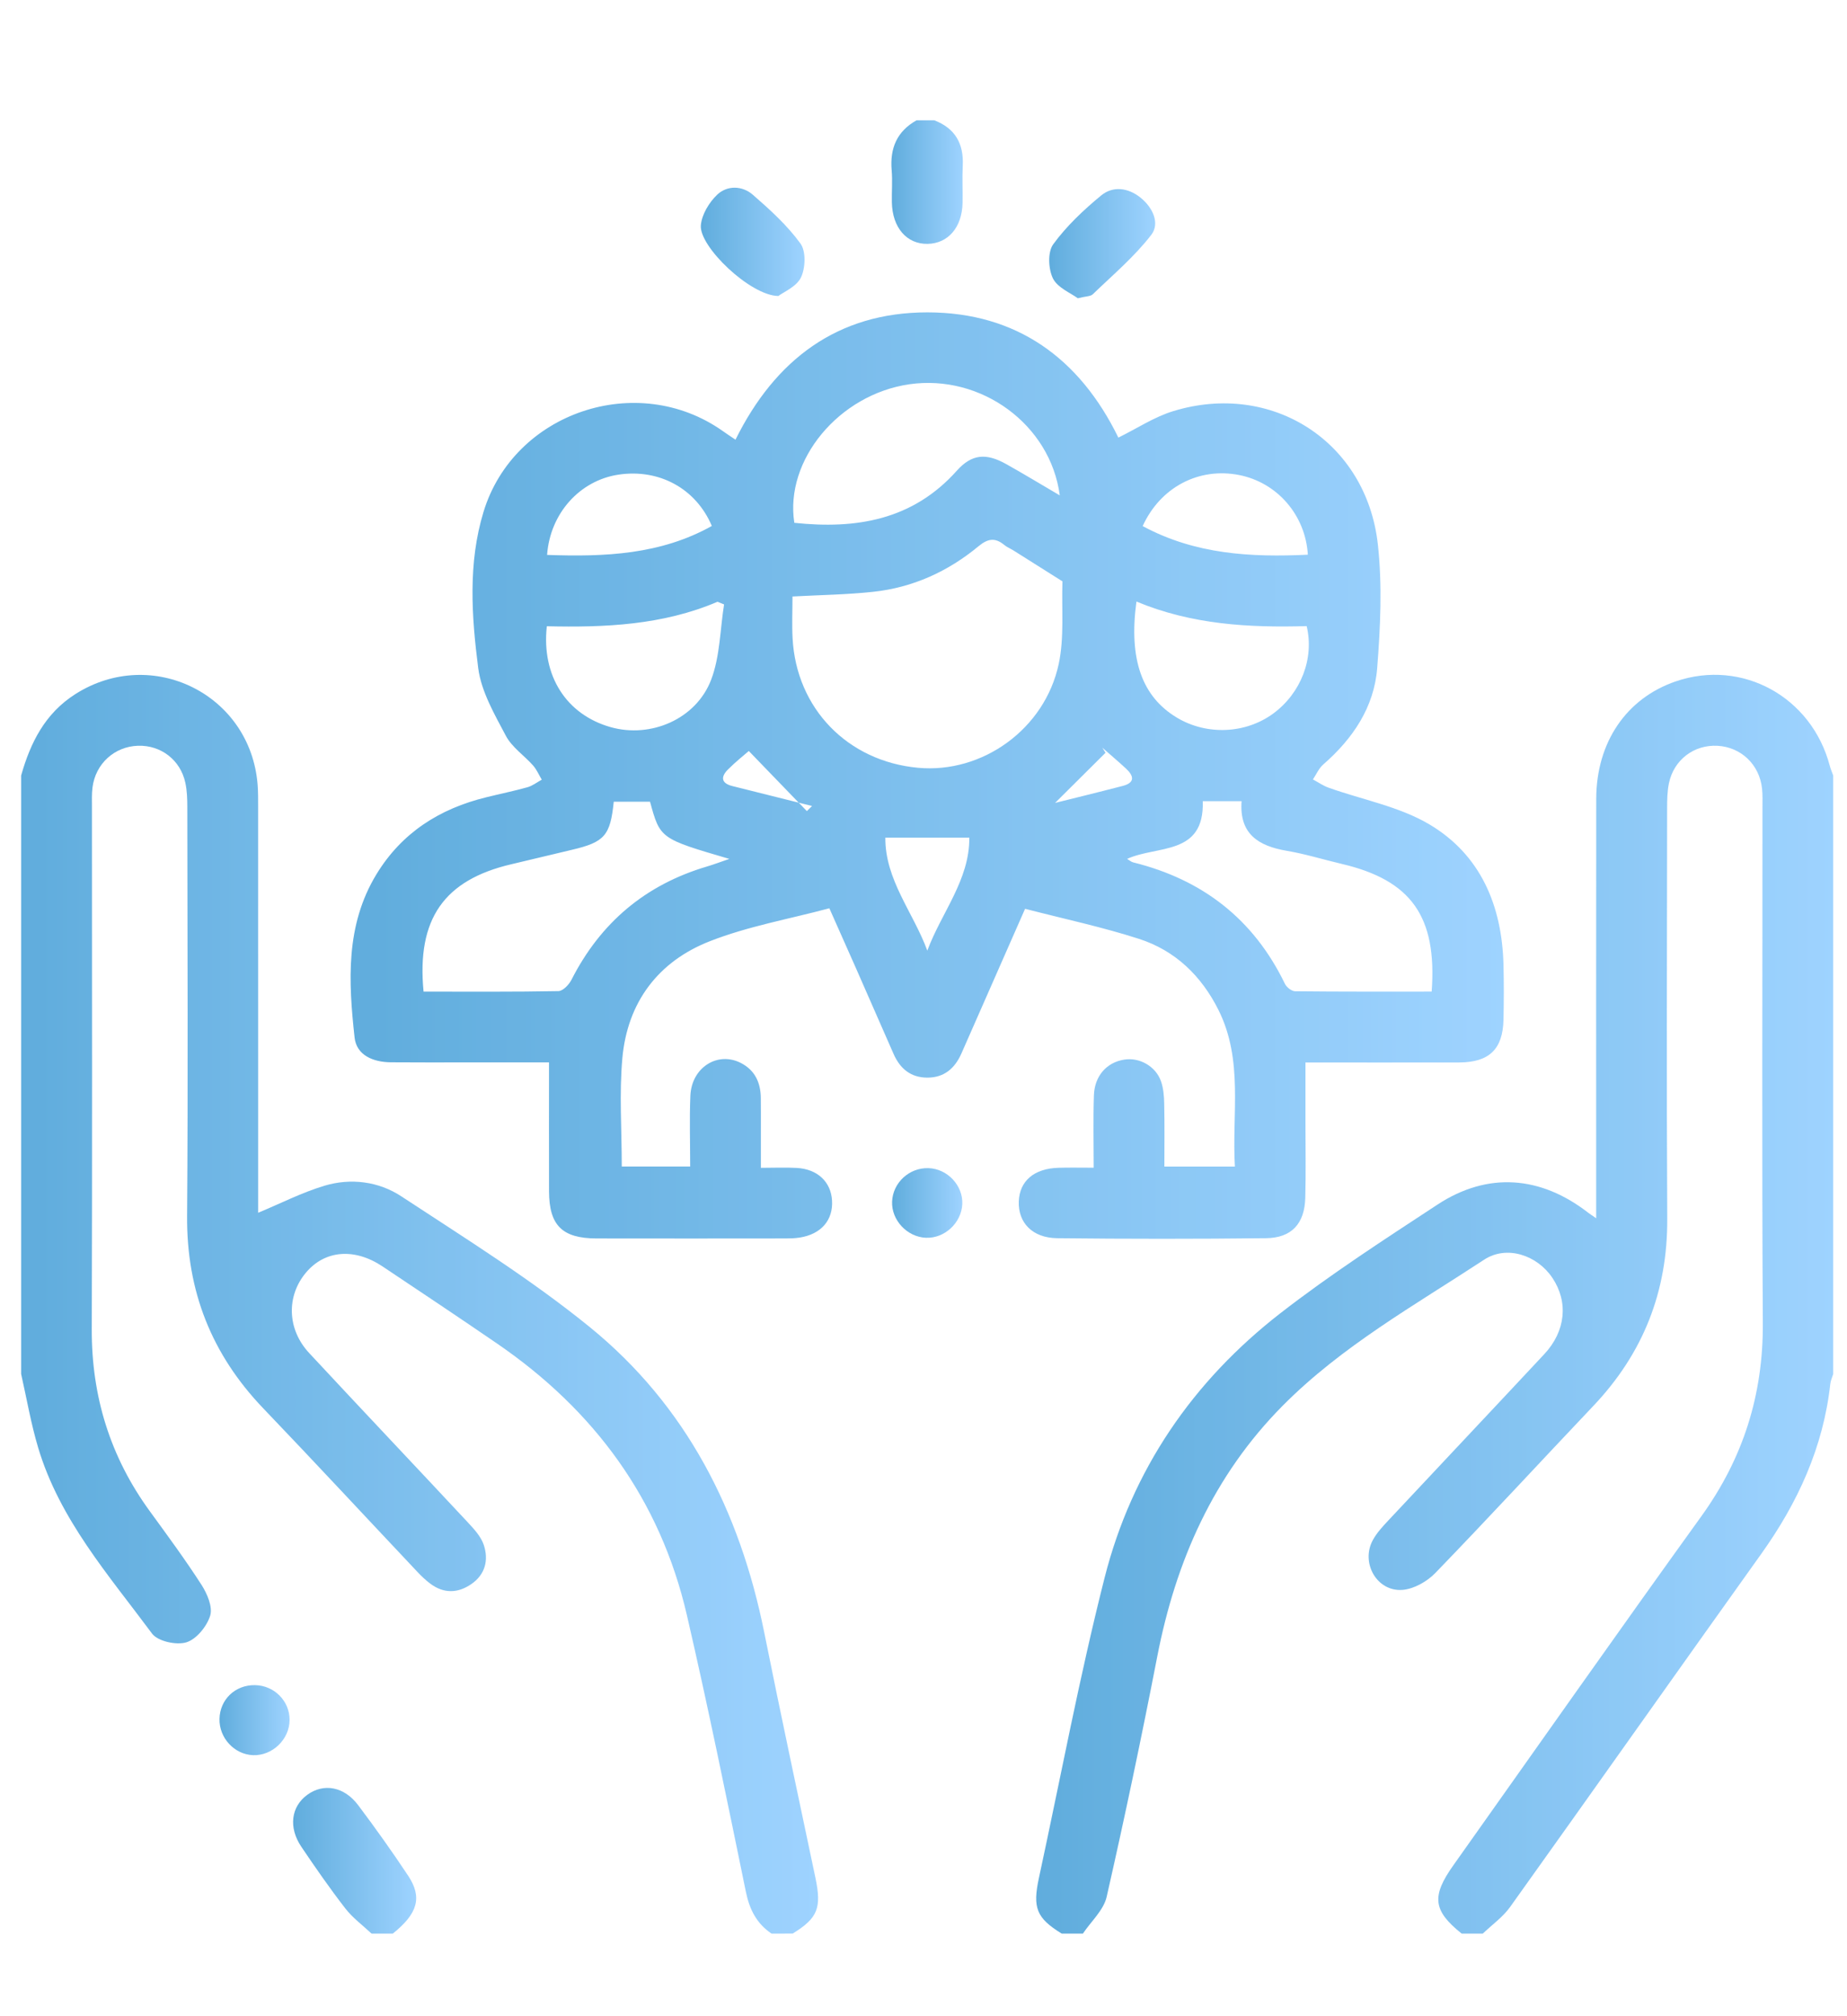
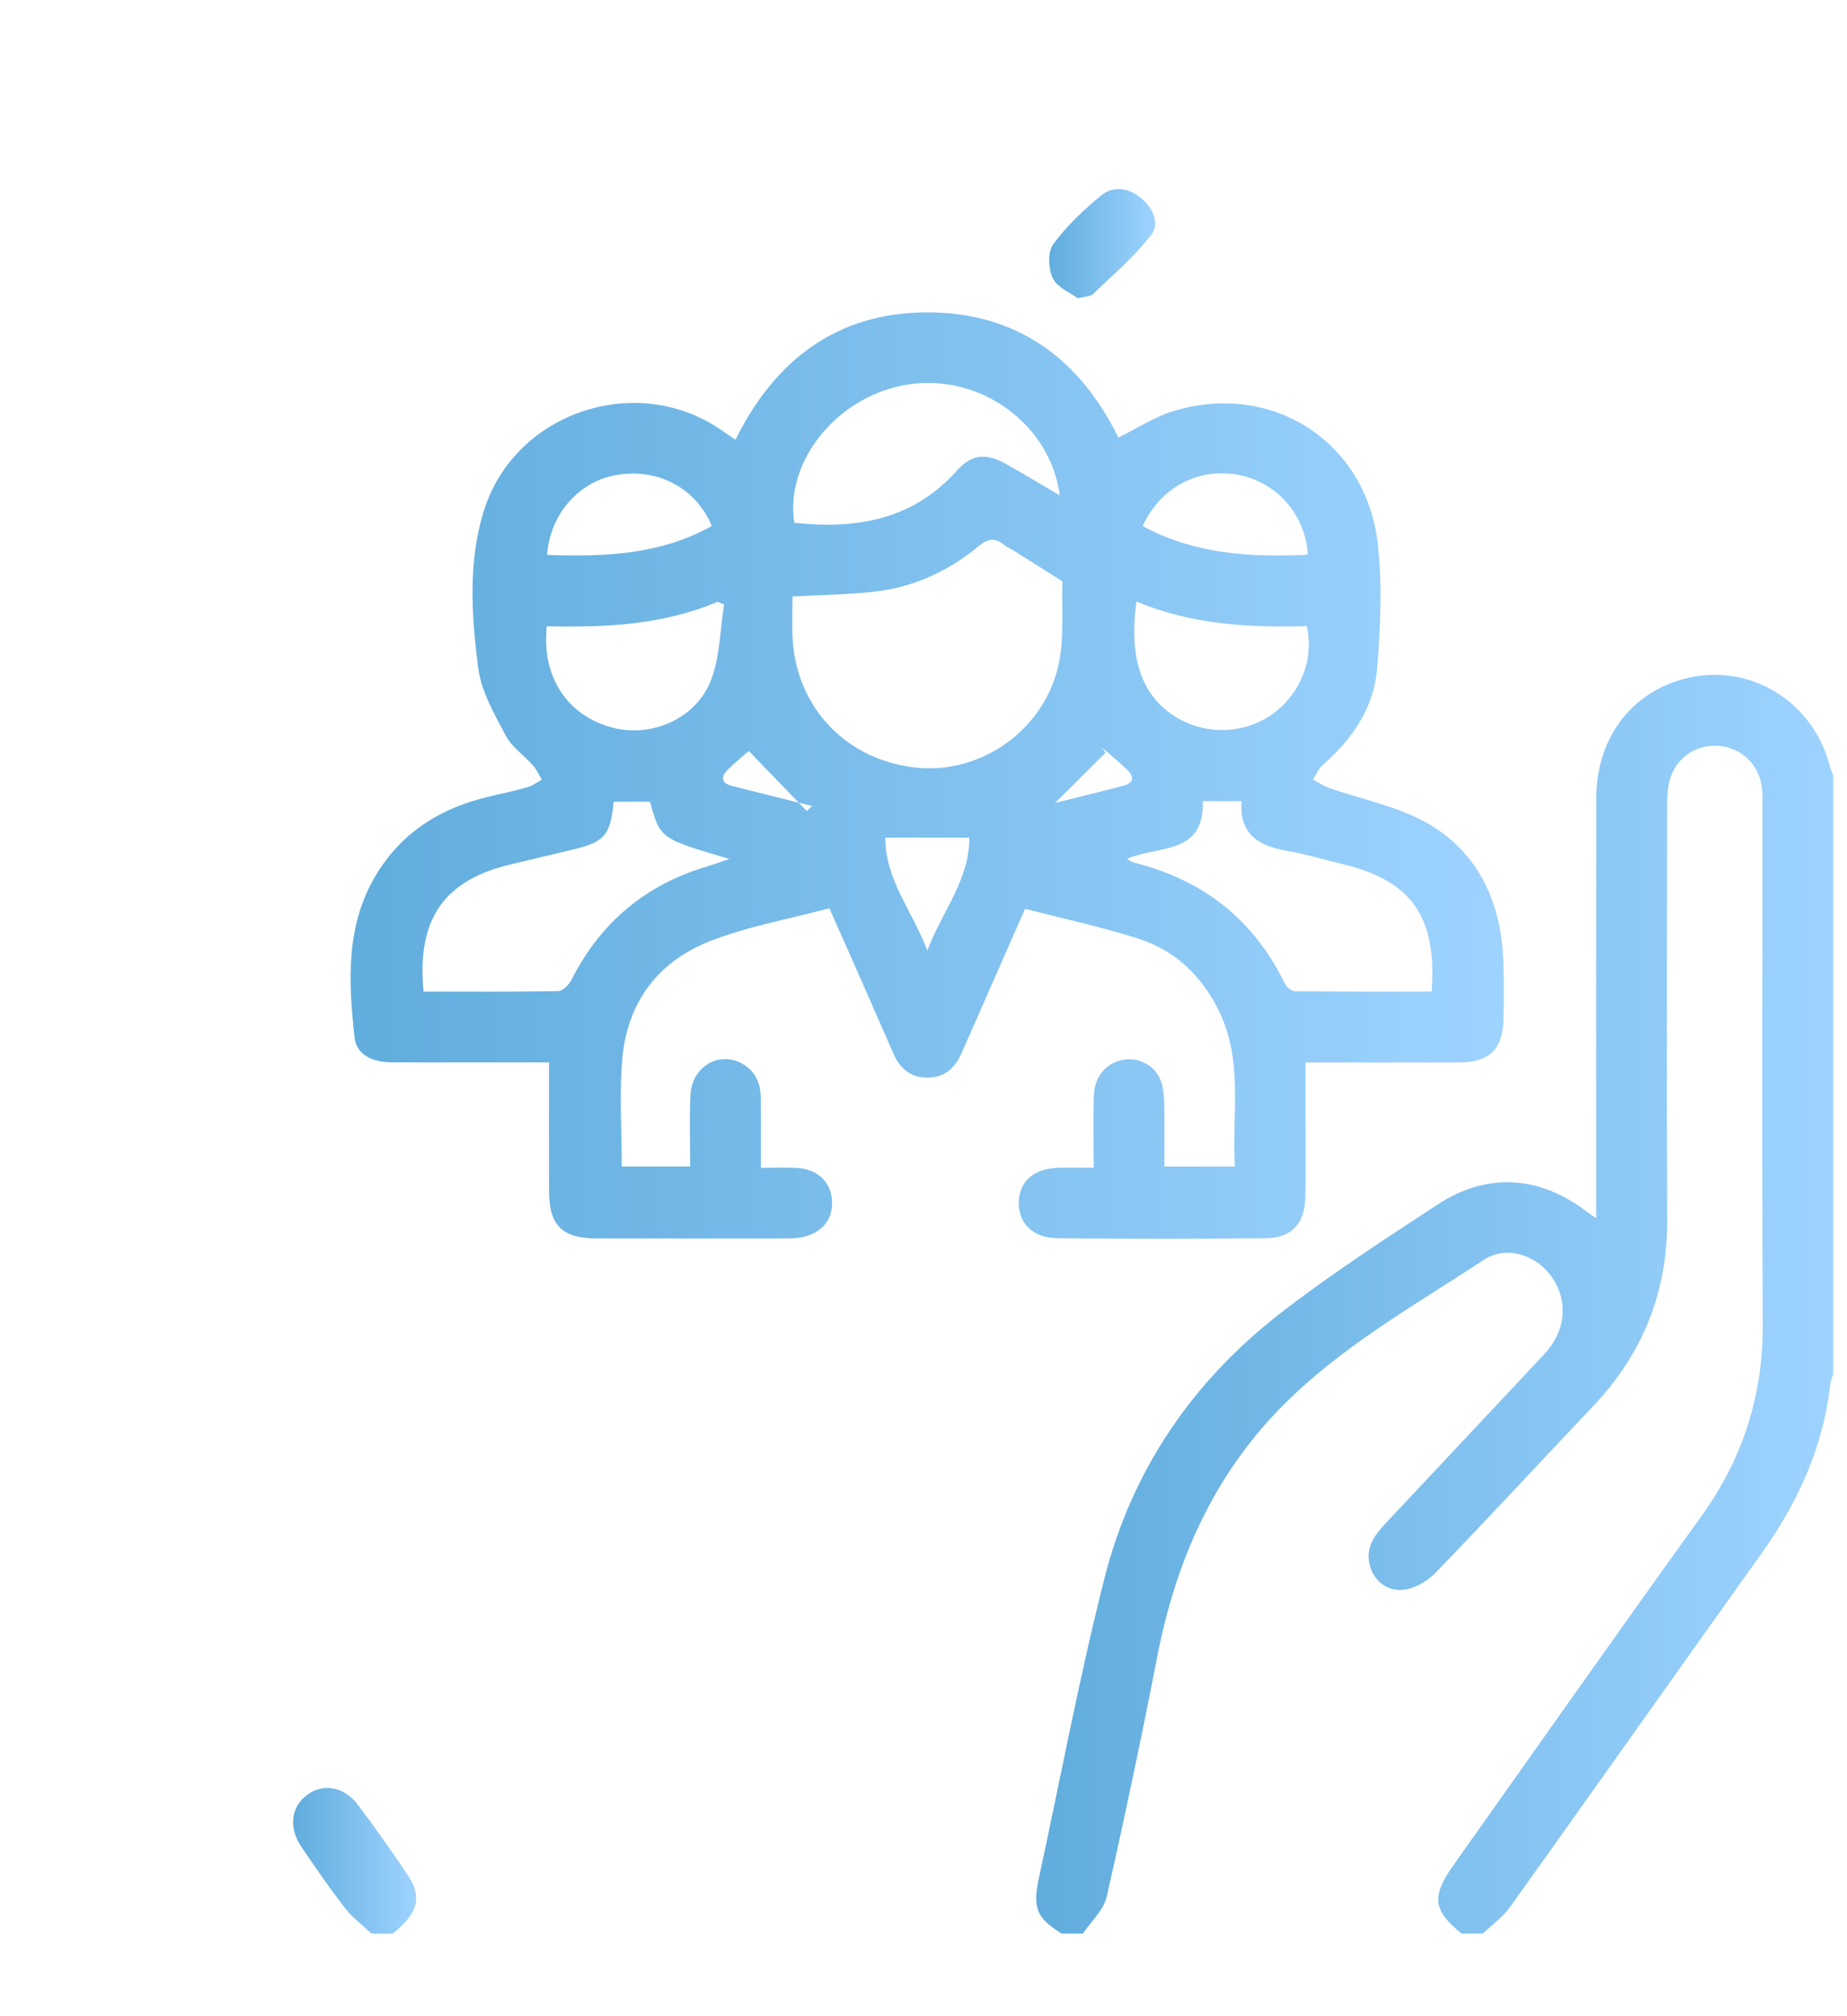
<svg xmlns="http://www.w3.org/2000/svg" version="1.1" id="Capa_1" x="0px" y="0px" width="77px" height="84px" viewBox="0 0 77 84" enable-background="new 0 0 77 84" xml:space="preserve">
  <g opacity="0.8">
    <linearGradient id="SVGID_1_" gradientUnits="userSpaceOnUse" x1="43.2" y1="54.336" x2="76.428" y2="54.336">
      <stop offset="0" style="stop-color:#3898D4" />
      <stop offset="1" style="stop-color:#86C8FF" />
    </linearGradient>
    <path fill-rule="evenodd" clip-rule="evenodd" fill="url(#SVGID_1_)" d="M60.935,80.558c-1.193-0.956-1.266-1.55-0.346-2.845   c3.441-4.85,6.858-9.715,10.337-14.539c1.746-2.421,2.583-5.066,2.565-8.053c-0.043-7.153-0.013-14.307-0.015-21.461   c0-0.27,0.011-0.543-0.018-0.811c-0.109-0.996-0.875-1.722-1.854-1.777c-0.98-0.054-1.823,0.58-2.028,1.562   c-0.068,0.333-0.075,0.684-0.075,1.025c-0.005,5.704-0.026,11.406,0.005,17.11c0.019,3.032-1.001,5.613-3.08,7.804   c-2.2,2.318-4.367,4.667-6.589,6.963c-0.343,0.355-0.893,0.666-1.371,0.703c-1.068,0.081-1.752-1.137-1.23-2.081   c0.162-0.296,0.402-0.556,0.636-0.805c2.167-2.315,4.345-4.62,6.51-6.938c0.893-0.957,1.007-2.171,0.338-3.173   c-0.631-0.946-1.903-1.38-2.849-0.759c-2.89,1.897-5.933,3.599-8.397,6.083c-2.883,2.907-4.455,6.468-5.228,10.445   c-0.651,3.35-1.353,6.688-2.11,10.016c-0.127,0.557-0.65,1.023-0.99,1.531c-0.295,0-0.591,0-0.886,0   c-1.047-0.646-1.22-1.068-0.947-2.323c0.902-4.172,1.688-8.373,2.738-12.507c1.141-4.493,3.677-8.184,7.333-11.02   c2.093-1.623,4.326-3.067,6.543-4.521c2.089-1.37,4.294-1.207,6.286,0.34c0.071,0.054,0.146,0.102,0.331,0.229   c0-0.375,0-0.633,0-0.892c0-5.529-0.006-11.057,0.002-16.585c0.006-2.36,1.261-4.188,3.316-4.891   c2.765-0.946,5.664,0.644,6.421,3.519c0.036,0.136,0.094,0.269,0.142,0.402c0,8.312,0,16.624,0,24.936   c-0.042,0.138-0.106,0.273-0.121,0.413c-0.291,2.632-1.35,4.942-2.878,7.08c-3.501,4.896-6.97,9.816-10.471,14.712   c-0.302,0.423-0.755,0.741-1.137,1.108C61.524,80.558,61.229,80.558,60.935,80.558z" />
    <linearGradient id="SVGID_2_" gradientUnits="userSpaceOnUse" x1="0.882" y1="54.338" x2="34.107" y2="54.338">
      <stop offset="0" style="stop-color:#3898D4" />
      <stop offset="1" style="stop-color:#86C8FF" />
    </linearGradient>
-     <path fill-rule="evenodd" clip-rule="evenodd" fill="url(#SVGID_2_)" d="M32.163,80.558c-0.618-0.419-0.916-1-1.068-1.741   c-0.79-3.848-1.574-7.698-2.459-11.525c-1.115-4.818-3.86-8.54-7.917-11.319c-1.581-1.083-3.176-2.146-4.771-3.21   c-1.173-0.782-2.402-0.678-3.188,0.252c-0.827,0.979-0.795,2.363,0.128,3.355c2.193,2.358,4.411,4.694,6.609,7.049   c0.264,0.284,0.557,0.598,0.673,0.952c0.206,0.625,0.06,1.229-0.524,1.628c-0.564,0.387-1.149,0.398-1.708-0.02   c-0.195-0.146-0.375-0.318-0.542-0.496c-2.143-2.271-4.268-4.56-6.428-6.815c-2.146-2.243-3.191-4.878-3.168-7.995   c0.042-5.68,0.013-11.36,0.009-17.041c0-0.341-0.01-0.691-0.083-1.023c-0.205-0.95-1.023-1.57-1.974-1.539   c-0.979,0.032-1.769,0.746-1.896,1.735c-0.034,0.266-0.023,0.54-0.023,0.81c0,7.253,0.016,14.508-0.008,21.762   c-0.009,2.801,0.77,5.32,2.418,7.581c0.738,1.013,1.483,2.024,2.161,3.076c0.235,0.368,0.47,0.918,0.358,1.279   c-0.138,0.447-0.574,0.983-0.995,1.111c-0.415,0.127-1.19-0.043-1.429-0.365c-1.809-2.438-3.853-4.752-4.748-7.746   c-0.3-1.003-0.477-2.043-0.709-3.068c0-8.312,0-16.624,0-24.936c0.389-1.373,0.997-2.588,2.26-3.391   c3.186-2.026,7.299,0.006,7.598,3.769c0.025,0.319,0.022,0.639,0.022,0.959c0.001,5.405,0.001,10.811,0.001,16.216   c0,0.259,0,0.518,0,0.665c0.94-0.391,1.827-0.845,2.765-1.127c1.101-0.329,2.26-0.178,3.2,0.44   c2.664,1.751,5.391,3.443,7.858,5.448c4.02,3.267,6.257,7.664,7.273,12.714c0.687,3.416,1.419,6.822,2.136,10.231   c0.264,1.258,0.1,1.678-0.948,2.324C32.753,80.558,32.458,80.558,32.163,80.558z" />
    <linearGradient id="SVGID_3_" gradientUnits="userSpaceOnUse" x1="12.218" y1="77.523" x2="17.349" y2="77.523">
      <stop offset="0" style="stop-color:#3898D4" />
      <stop offset="1" style="stop-color:#86C8FF" />
    </linearGradient>
    <path fill-rule="evenodd" clip-rule="evenodd" fill="url(#SVGID_3_)" d="M15.489,80.558c-0.367-0.346-0.787-0.653-1.092-1.047   c-0.646-0.833-1.248-1.7-1.836-2.572c-0.542-0.803-0.425-1.67,0.247-2.161c0.679-0.497,1.536-0.351,2.122,0.428   c0.723,0.96,1.42,1.939,2.084,2.939c0.602,0.906,0.4,1.581-0.638,2.413C16.079,80.558,15.785,80.558,15.489,80.558z" />
    <linearGradient id="SVGID_4_" gradientUnits="userSpaceOnUse" x1="37.161" y1="7.586" x2="40.14" y2="7.586">
      <stop offset="0" style="stop-color:#3898D4" />
      <stop offset="1" style="stop-color:#86C8FF" />
    </linearGradient>
-     <path fill-rule="evenodd" clip-rule="evenodd" fill="url(#SVGID_4_)" d="M38.95,5.012c0.873,0.334,1.234,0.979,1.186,1.898   c-0.027,0.514,0.003,1.031-0.008,1.545c-0.021,1.016-0.601,1.689-1.453,1.705C37.8,10.177,37.2,9.482,37.181,8.424   c-0.009-0.442,0.03-0.888-0.008-1.326C37.094,6.18,37.39,5.47,38.212,5.012C38.458,5.012,38.704,5.012,38.95,5.012z" />
    <linearGradient id="SVGID_5_" gradientUnits="userSpaceOnUse" x1="14.615" y1="32.312" x2="62.691" y2="32.312">
      <stop offset="0" style="stop-color:#3898D4" />
      <stop offset="1" style="stop-color:#86C8FF" />
    </linearGradient>
    <path fill-rule="evenodd" clip-rule="evenodd" fill="url(#SVGID_5_)" d="M34.575,37.841c-1.692,0.453-3.401,0.752-4.985,1.374   c-2.149,0.84-3.434,2.543-3.644,4.868c-0.134,1.479-0.025,2.98-0.025,4.517c0.917,0,1.838,0,2.852,0   c0-0.998-0.033-1.975,0.008-2.948c0.05-1.18,1.139-1.866,2.113-1.362c0.583,0.302,0.818,0.821,0.824,1.459   c0.005,0.467,0.002,0.934,0.002,1.401c0.001,0.464,0,0.928,0,1.505c0.531,0,1.015-0.023,1.496,0.004   c0.864,0.048,1.423,0.578,1.471,1.354c0.05,0.821-0.452,1.406-1.347,1.548c-0.193,0.03-0.391,0.036-0.587,0.036   c-2.631,0.002-5.262,0.006-7.893,0c-1.422-0.004-1.966-0.547-1.971-1.957c-0.005-1.765-0.001-3.529-0.001-5.378   c-1.177,0-2.302,0-3.426,0c-1.057,0-2.114,0.005-3.171-0.004c-0.731-0.007-1.427-0.29-1.509-1.033   c-0.255-2.328-0.385-4.669,0.91-6.798c1.057-1.736,2.636-2.735,4.579-3.21c0.572-0.142,1.15-0.259,1.717-0.418   c0.212-0.059,0.4-0.208,0.598-0.316c-0.119-0.197-0.21-0.417-0.359-0.587c-0.373-0.421-0.885-0.762-1.139-1.242   c-0.475-0.899-1.026-1.845-1.152-2.821c-0.277-2.163-0.429-4.374,0.221-6.506c1.268-4.161,6.414-5.879,9.968-3.373   c0.159,0.112,0.323,0.221,0.537,0.365c1.645-3.326,4.25-5.308,8.003-5.305c3.721,0.003,6.344,1.915,7.959,5.218   c0.77-0.379,1.493-0.86,2.288-1.103c4.113-1.258,8.058,1.272,8.53,5.555c0.188,1.695,0.107,3.439-0.028,5.147   c-0.127,1.634-1.014,2.944-2.247,4.018c-0.185,0.16-0.29,0.413-0.432,0.624c0.219,0.117,0.426,0.265,0.658,0.346   c1.401,0.5,2.929,0.779,4.187,1.521c2.145,1.268,3.038,3.391,3.099,5.855c0.019,0.763,0.017,1.525,0,2.287   c-0.026,1.228-0.594,1.777-1.841,1.783c-2.108,0.005-4.218,0.001-6.414,0.001c0,0.886,0,1.713,0,2.54   c0,1.032,0.02,2.065-0.008,3.099c-0.028,1.075-0.569,1.67-1.636,1.682c-2.901,0.033-5.803,0.032-8.704,0   c-1.036-0.011-1.636-0.646-1.603-1.535c0.033-0.853,0.64-1.371,1.658-1.399c0.461-0.013,0.923-0.003,1.464-0.003   c0-1.058-0.024-2.035,0.009-3.009c0.026-0.819,0.536-1.382,1.268-1.495c0.631-0.1,1.307,0.274,1.528,0.9   c0.103,0.294,0.13,0.625,0.135,0.94c0.019,0.855,0.007,1.712,0.007,2.616c0.981,0,1.9,0,2.94,0   c-0.129-2.203,0.361-4.428-0.683-6.52c-0.713-1.427-1.805-2.481-3.317-2.967c-1.536-0.495-3.124-0.832-4.747-1.252   c-0.753,1.709-1.481,3.365-2.211,5.022c-0.148,0.338-0.297,0.675-0.446,1.012c-0.272,0.611-0.711,0.998-1.409,1   c-0.698,0.003-1.146-0.373-1.417-0.989c-0.523-1.19-1.043-2.382-1.568-3.572C35.328,39.529,34.969,38.728,34.575,37.841z    M33.038,24.851c0,0.61-0.026,1.175,0.004,1.735c0.152,2.927,2.294,5.133,5.233,5.402c2.671,0.246,5.281-1.604,5.863-4.329   c0.236-1.106,0.114-2.29,0.155-3.438c-0.679-0.429-1.359-0.858-2.041-1.287c-0.123-0.077-0.266-0.133-0.378-0.225   c-0.38-0.313-0.678-0.284-1.079,0.048c-1.273,1.053-2.741,1.723-4.392,1.899C35.313,24.774,34.212,24.788,33.038,24.851z    M17.658,41.313c1.897,0,3.761,0.014,5.624-0.021c0.187-0.004,0.438-0.268,0.541-0.47c1.213-2.384,3.086-3.963,5.653-4.722   c0.279-0.082,0.549-0.187,0.931-0.316c-2.887-0.844-2.887-0.844-3.308-2.383c-0.511,0-1.014,0-1.512,0   c-0.145,1.42-0.384,1.685-1.757,2.007c-0.837,0.197-1.67,0.4-2.507,0.597C18.516,36.66,17.365,38.282,17.658,41.313z    M59.685,41.312c0.231-3.137-0.861-4.643-3.752-5.32c-0.763-0.179-1.517-0.415-2.288-0.545c-1.18-0.2-1.986-0.7-1.885-2.068   c-0.568,0-1.075,0-1.618,0c0.076,2.282-1.901,1.83-3.153,2.405c0.092,0.055,0.168,0.125,0.256,0.146   c2.887,0.716,5.02,2.364,6.324,5.062c0.069,0.141,0.278,0.305,0.424,0.306C55.877,41.319,57.761,41.312,59.685,41.312z    M44.181,20.639c-0.388-2.957-3.284-5.061-6.273-4.629c-2.93,0.424-5.202,3.158-4.793,5.772c2.576,0.273,4.93-0.11,6.773-2.17   c0.626-0.7,1.221-0.743,2.051-0.282C42.679,19.744,43.407,20.186,44.181,20.639z M30.186,25.182   c-0.092-0.037-0.183-0.074-0.273-0.111c-2.286,0.976-4.703,1.076-7.117,1.02c-0.227,2.072,0.819,3.681,2.657,4.202   c1.669,0.475,3.571-0.328,4.198-1.983C30.018,27.338,30.019,26.229,30.186,25.182z M47.377,25.062   c-0.327,2.409,0.234,3.967,1.688,4.837c1.242,0.745,2.862,0.676,4.015-0.171c1.151-0.845,1.718-2.293,1.394-3.643   C52.077,26.154,49.691,26.026,47.377,25.062z M22.808,23.119c2.414,0.087,4.733-0.013,6.868-1.206   c-0.666-1.568-2.208-2.396-3.906-2.136C24.168,20.023,22.932,21.391,22.808,23.119z M47.637,21.918   c2.19,1.181,4.513,1.305,6.886,1.192c-0.1-1.659-1.285-3.013-2.874-3.321C49.978,19.465,48.38,20.292,47.637,21.918z    M36.909,34.898c-0.012,1.764,1.166,3.115,1.75,4.708c0.59-1.59,1.764-2.941,1.751-4.708   C39.236,34.898,38.163,34.898,36.909,34.898z M33.854,33.58c-0.073,0.071-0.146,0.141-0.217,0.212   c-0.803-0.83-1.606-1.66-2.42-2.503c-0.182,0.159-0.548,0.448-0.874,0.775c-0.296,0.298-0.285,0.566,0.183,0.684   C31.635,33.025,32.744,33.303,33.854,33.58z M45.954,31.15c0.045,0.07,0.091,0.141,0.135,0.212c-0.806,0.8-1.611,1.602-2.103,2.089   c0.602-0.15,1.711-0.42,2.817-0.707c0.524-0.136,0.47-0.417,0.139-0.723C46.62,31.723,46.283,31.439,45.954,31.15z" />
    <linearGradient id="SVGID_6_" gradientUnits="userSpaceOnUse" x1="29.215" y1="10.076" x2="33.539" y2="10.076">
      <stop offset="0" style="stop-color:#3898D4" />
      <stop offset="1" style="stop-color:#86C8FF" />
    </linearGradient>
-     <path fill-rule="evenodd" clip-rule="evenodd" fill="url(#SVGID_6_)" d="M32.448,12.332c-1.166-0.011-3.312-2.063-3.23-2.949   c0.04-0.447,0.344-0.95,0.68-1.271c0.42-0.398,1.046-0.381,1.486,0.001c0.715,0.622,1.434,1.273,1.987,2.034   c0.235,0.322,0.209,1.021,0.021,1.412C33.201,11.951,32.659,12.17,32.448,12.332z" />
    <linearGradient id="SVGID_7_" gradientUnits="userSpaceOnUse" x1="43.74" y1="10.152" x2="48.158" y2="10.152">
      <stop offset="0" style="stop-color:#3898D4" />
      <stop offset="1" style="stop-color:#86C8FF" />
    </linearGradient>
    <path fill-rule="evenodd" clip-rule="evenodd" fill="url(#SVGID_7_)" d="M44.932,12.426c-0.293-0.218-0.842-0.436-1.036-0.827   c-0.193-0.391-0.225-1.098,0.011-1.42c0.555-0.761,1.266-1.431,1.999-2.035c0.492-0.405,1.119-0.324,1.634,0.084   c0.513,0.407,0.828,1.073,0.457,1.555c-0.702,0.912-1.605,1.672-2.44,2.478C45.464,12.352,45.277,12.34,44.932,12.426z" />
    <linearGradient id="SVGID_8_" gradientUnits="userSpaceOnUse" x1="37.19" y1="50.118" x2="40.118" y2="50.118">
      <stop offset="0" style="stop-color:#3898D4" />
      <stop offset="1" style="stop-color:#86C8FF" />
    </linearGradient>
-     <path fill-rule="evenodd" clip-rule="evenodd" fill="url(#SVGID_8_)" d="M38.599,51.569c-0.783-0.033-1.442-0.739-1.408-1.511   c0.034-0.789,0.72-1.417,1.518-1.39c0.789,0.025,1.443,0.723,1.408,1.5C40.08,50.952,39.377,51.602,38.599,51.569z" />
    <linearGradient id="SVGID_9_" gradientUnits="userSpaceOnUse" x1="9.15" y1="71.666" x2="12.073" y2="71.666">
      <stop offset="0" style="stop-color:#3898D4" />
      <stop offset="1" style="stop-color:#86C8FF" />
    </linearGradient>
-     <path fill-rule="evenodd" clip-rule="evenodd" fill="url(#SVGID_9_)" d="M10.628,70.207c0.805,0.012,1.449,0.659,1.445,1.452   c-0.004,0.809-0.718,1.496-1.524,1.466c-0.78-0.031-1.417-0.719-1.398-1.513C9.169,70.802,9.808,70.195,10.628,70.207z" />
  </g>
</svg>